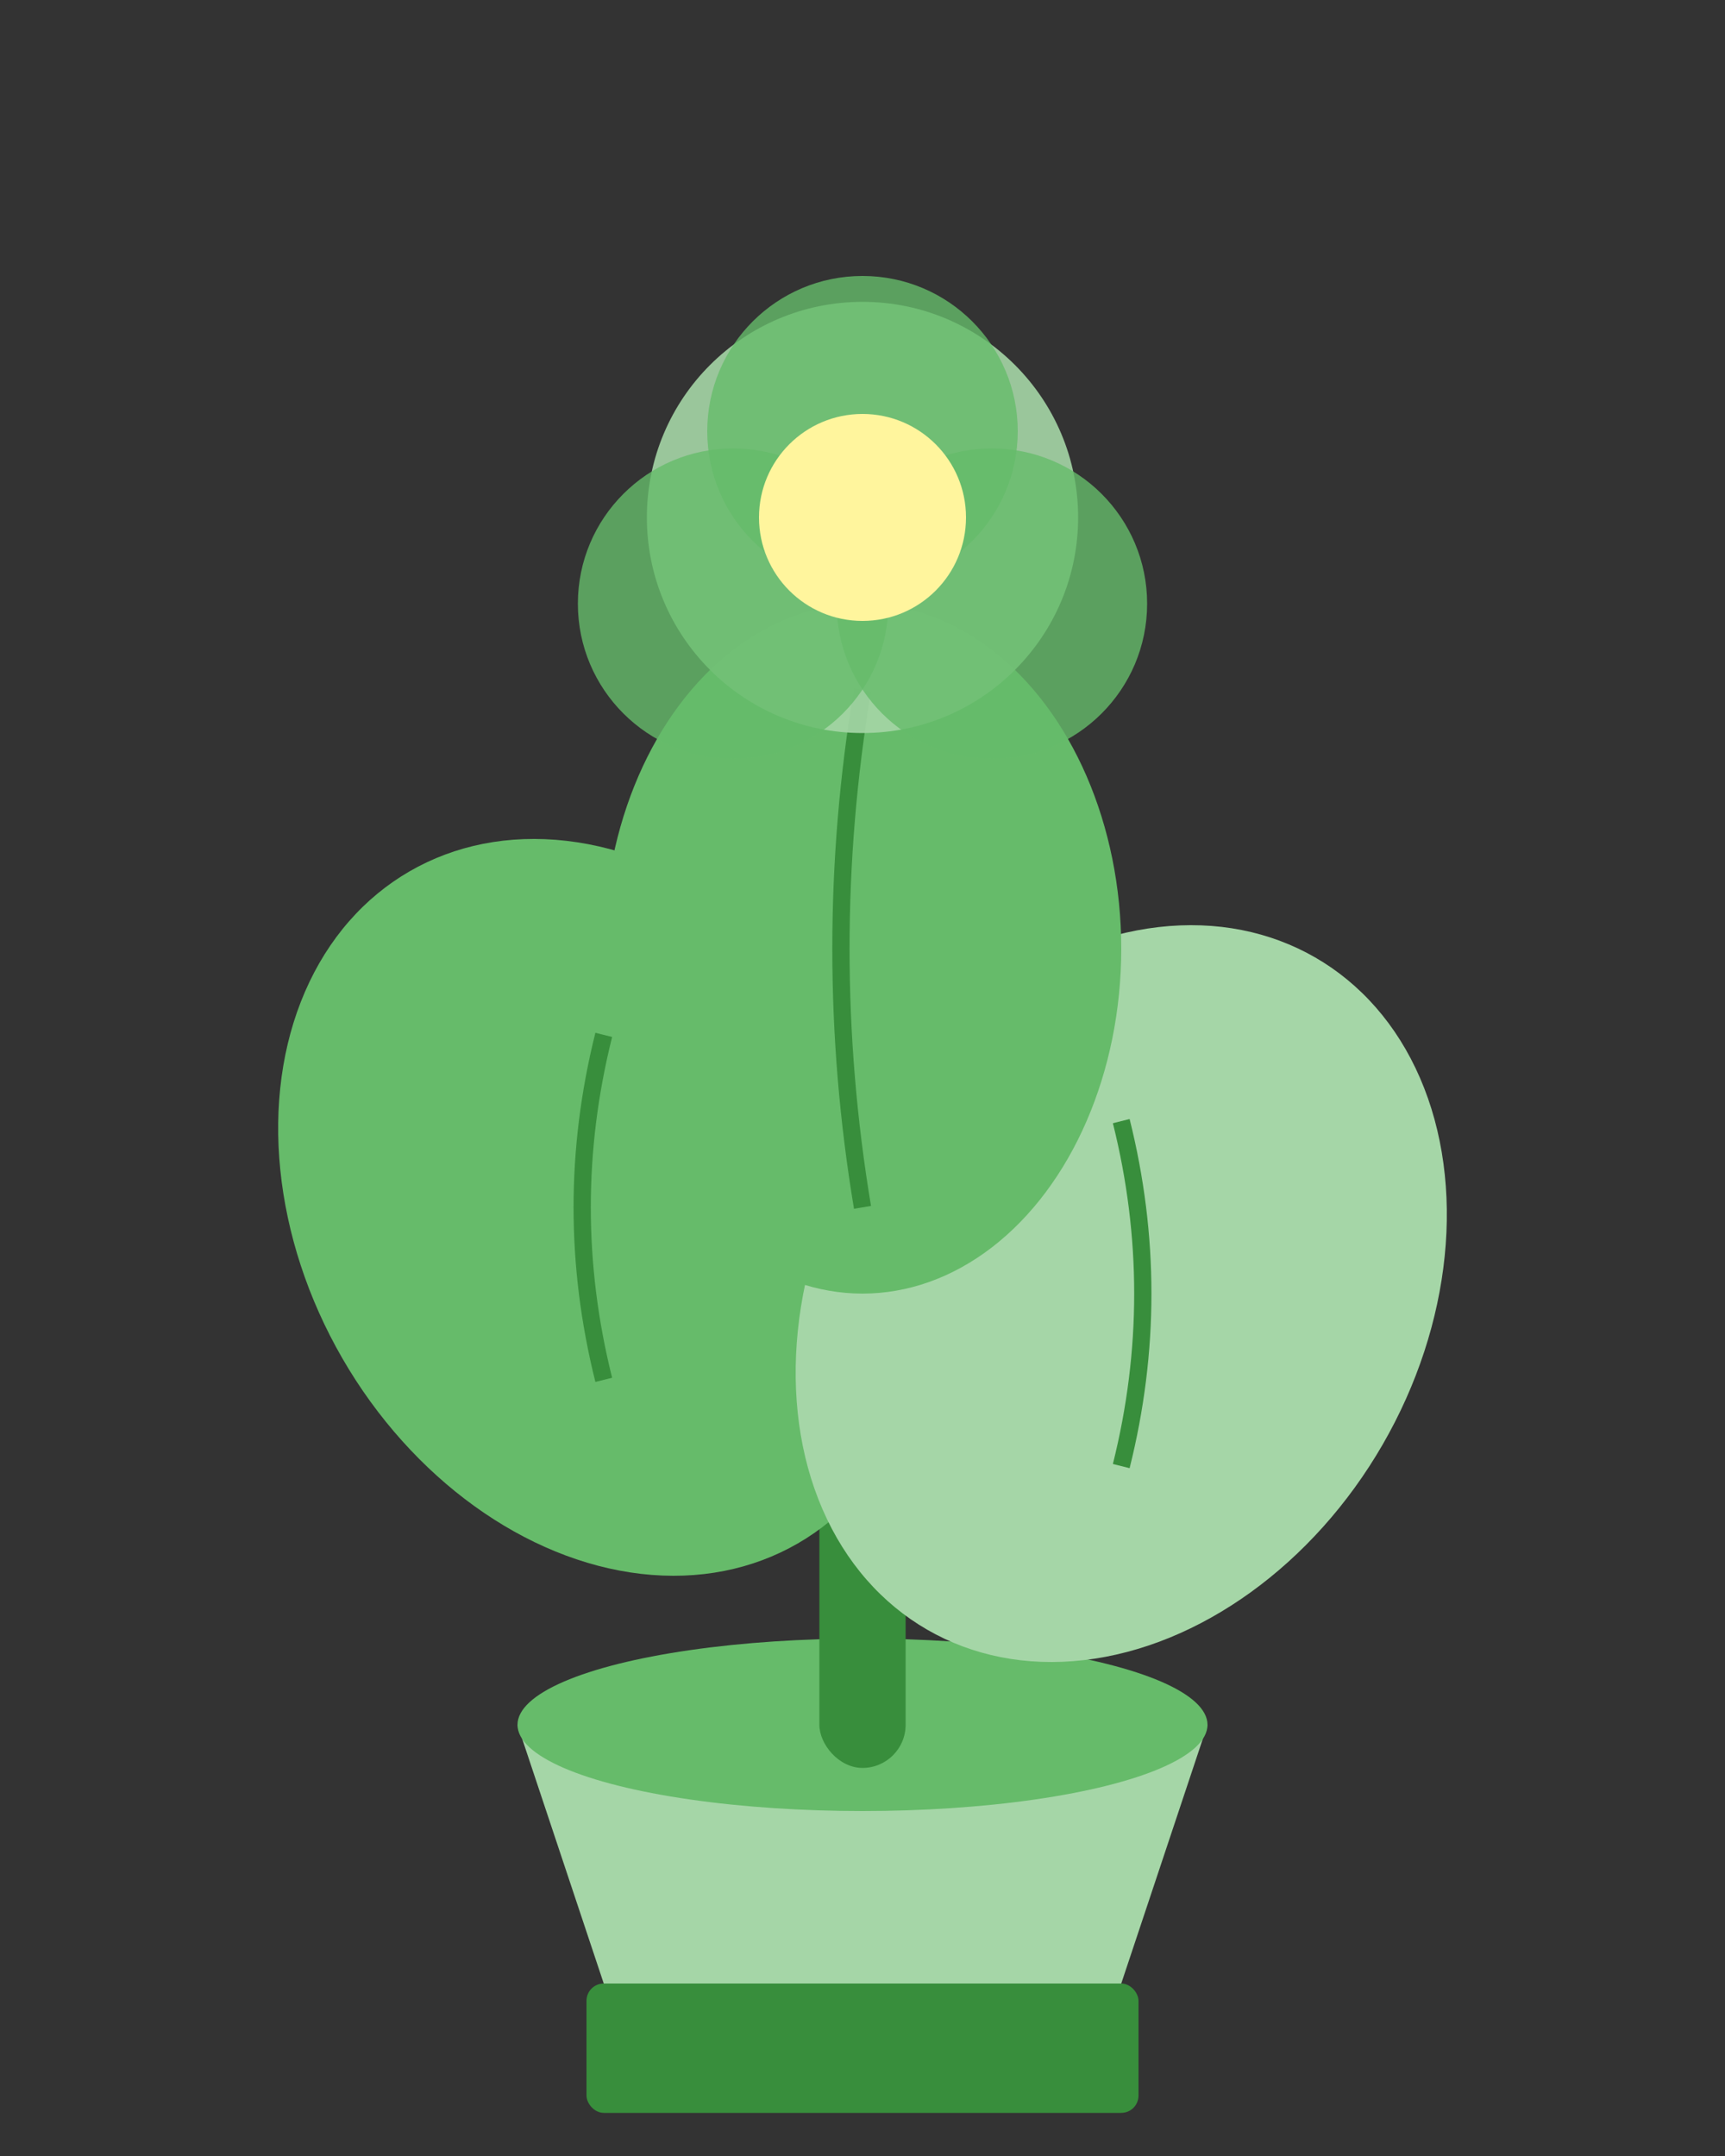
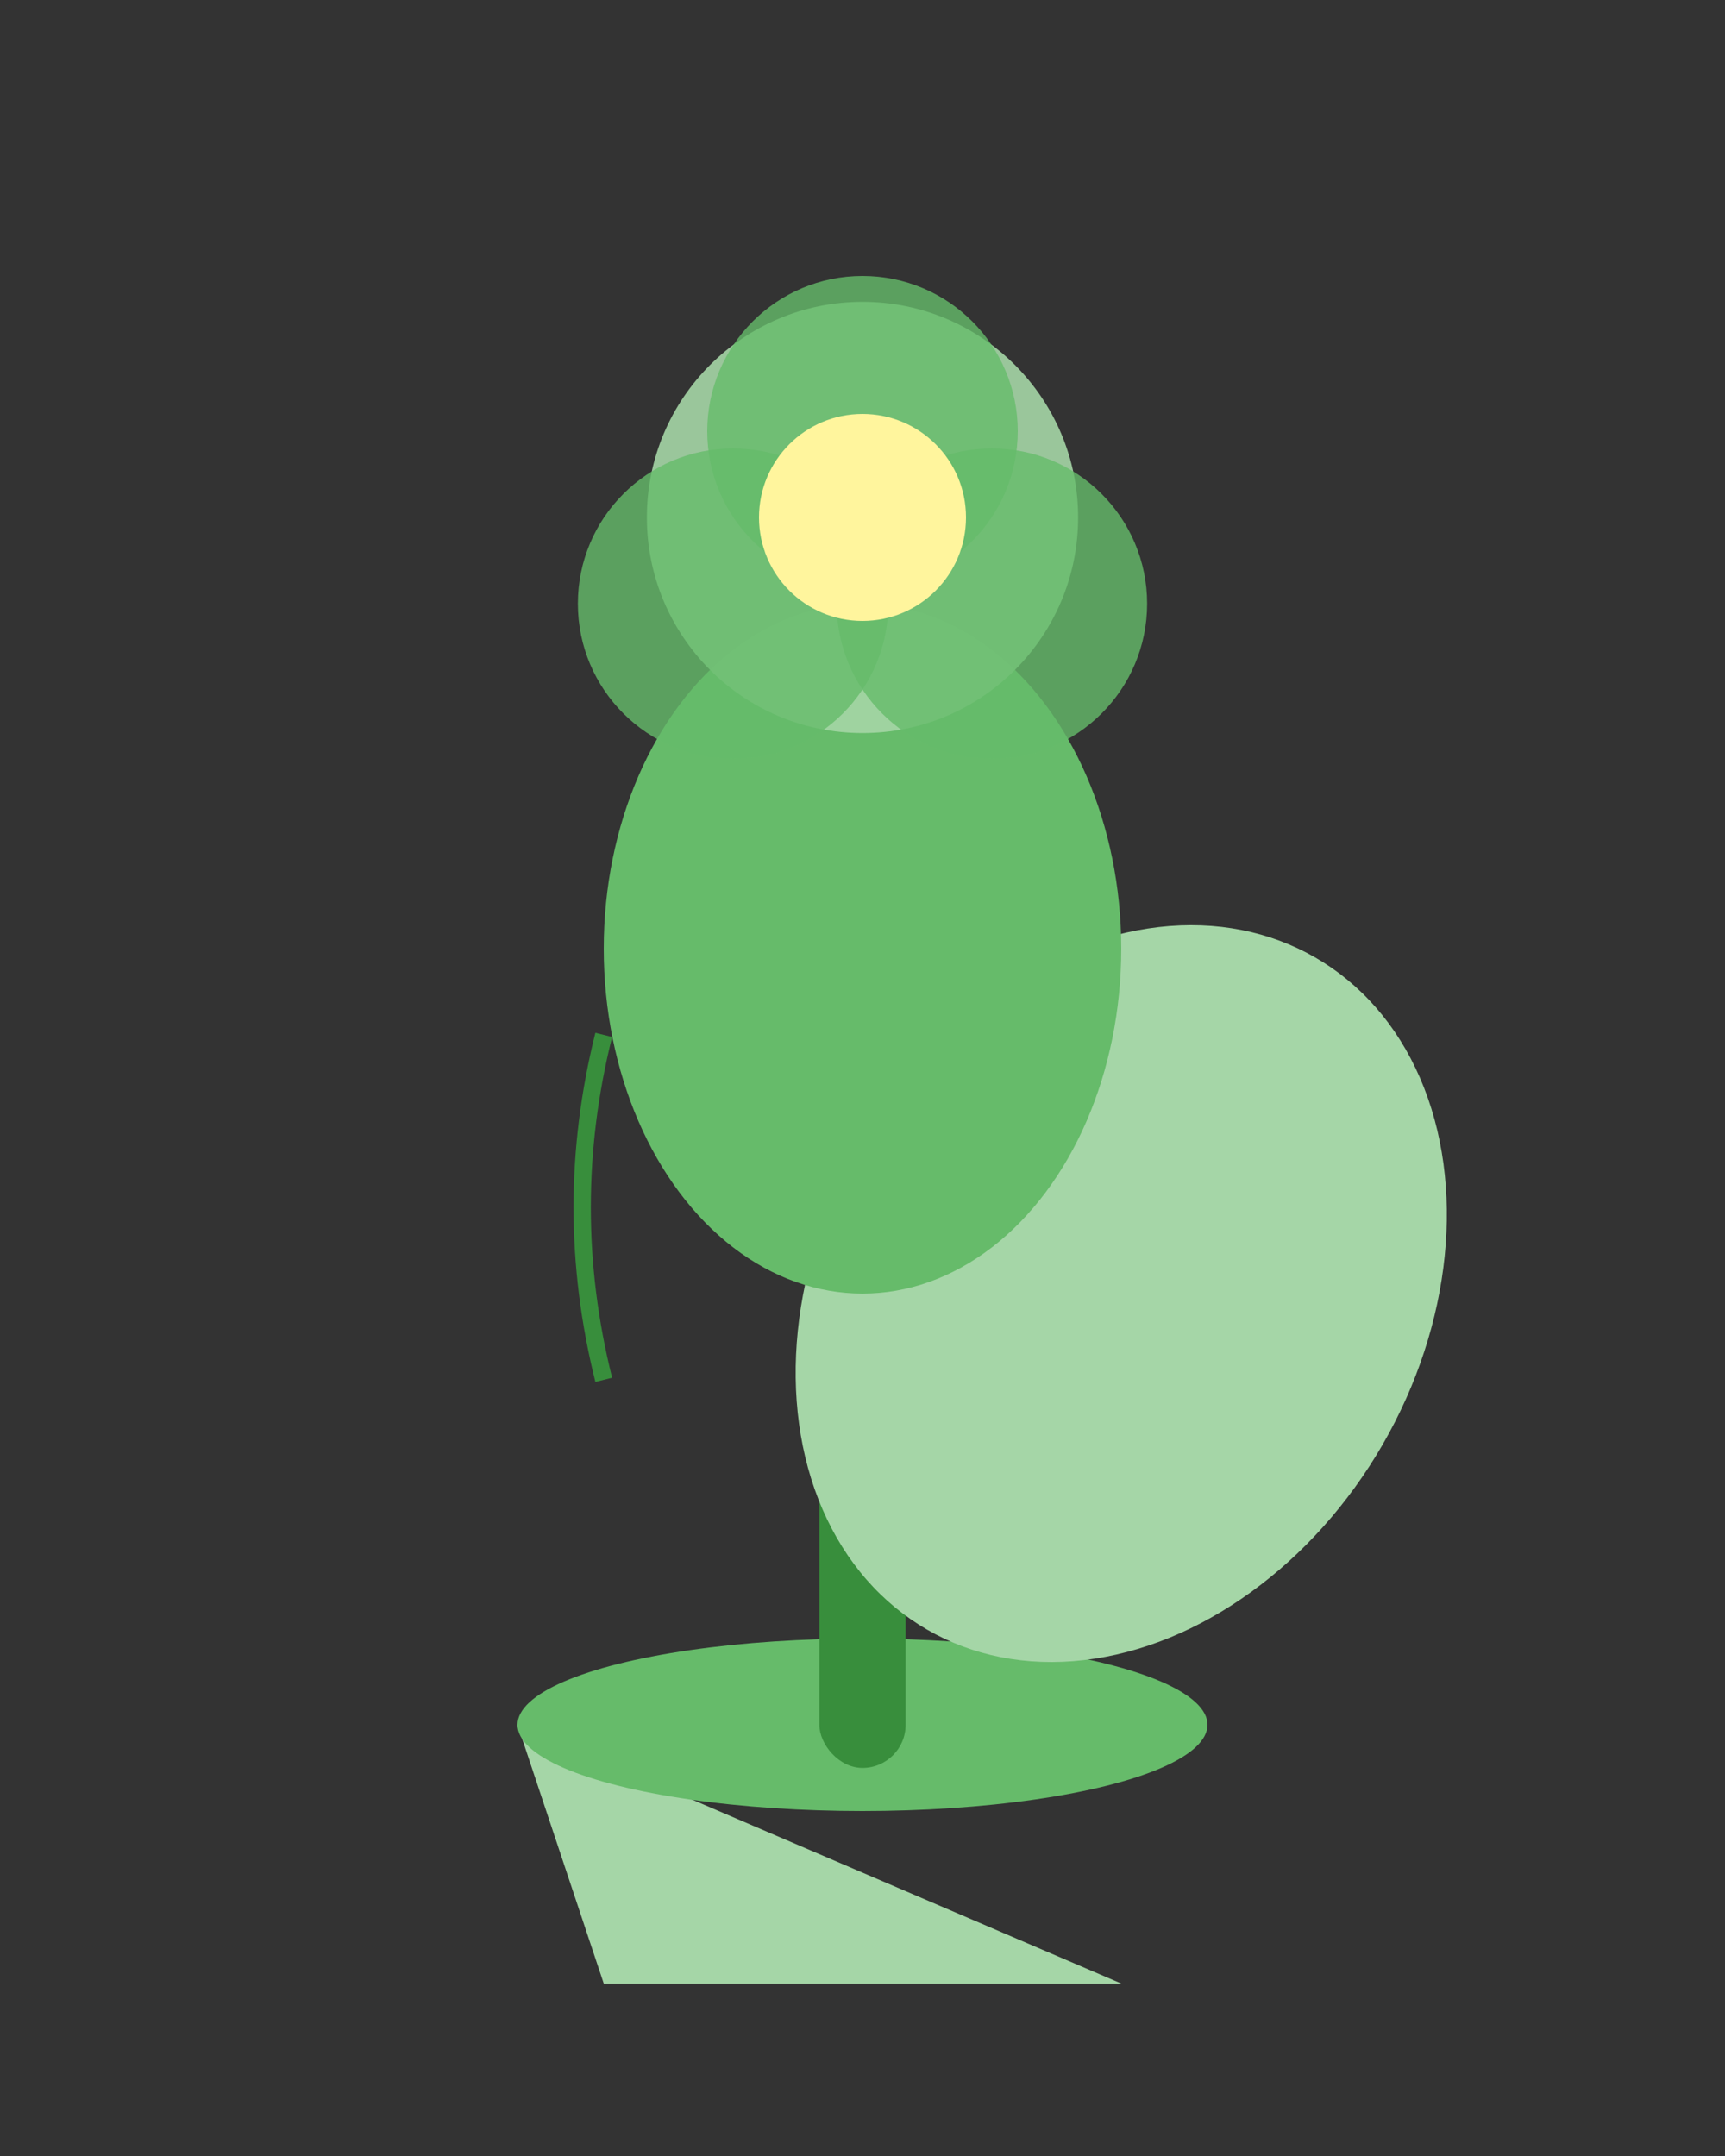
<svg xmlns="http://www.w3.org/2000/svg" viewBox="0 0 200 250" fill="none">
  <rect x="0" y="0" width="200" height="250" fill="#333333" stroke="none" />
-   <path d="M60 200 L70 230 L130 230 L140 200 Z" fill="#A5D6A7" />
+   <path d="M60 200 L70 230 L130 230 Z" fill="#A5D6A7" />
  <ellipse cx="100" cy="200" rx="40" ry="10" fill="#66BB6A" />
-   <rect x="68" y="230" width="64" height="15" rx="2" fill="#388E3C" />
  <rect x="95" y="120" width="10" height="85" rx="5" fill="#388E3C" />
-   <ellipse cx="70" cy="140" rx="35" ry="45" fill="#66BB6A" transform="rotate(-30 70 140)" />
  <path d="M70 120 Q65 140, 70 160" stroke="#388E3C" stroke-width="2" fill="none" />
  <ellipse cx="130" cy="150" rx="35" ry="45" fill="#A5D6A7" transform="rotate(30 130 150)" />
-   <path d="M130 130 Q135 150, 130 170" stroke="#388E3C" stroke-width="2" fill="none" />
  <ellipse cx="100" cy="110" rx="30" ry="40" fill="#66BB6A" />
-   <path d="M100 80 Q95 110, 100 140" stroke="#388E3C" stroke-width="2" fill="none" />
  <circle cx="100" cy="60" r="25" fill="#A5D6A7" opacity="0.9" />
  <circle cx="85" cy="70" r="18" fill="#66BB6A" opacity="0.8" />
  <circle cx="115" cy="70" r="18" fill="#66BB6A" opacity="0.8" />
  <circle cx="100" cy="50" r="18" fill="#66BB6A" opacity="0.8" />
  <circle cx="100" cy="60" r="12" fill="#FFF59D" />
</svg>